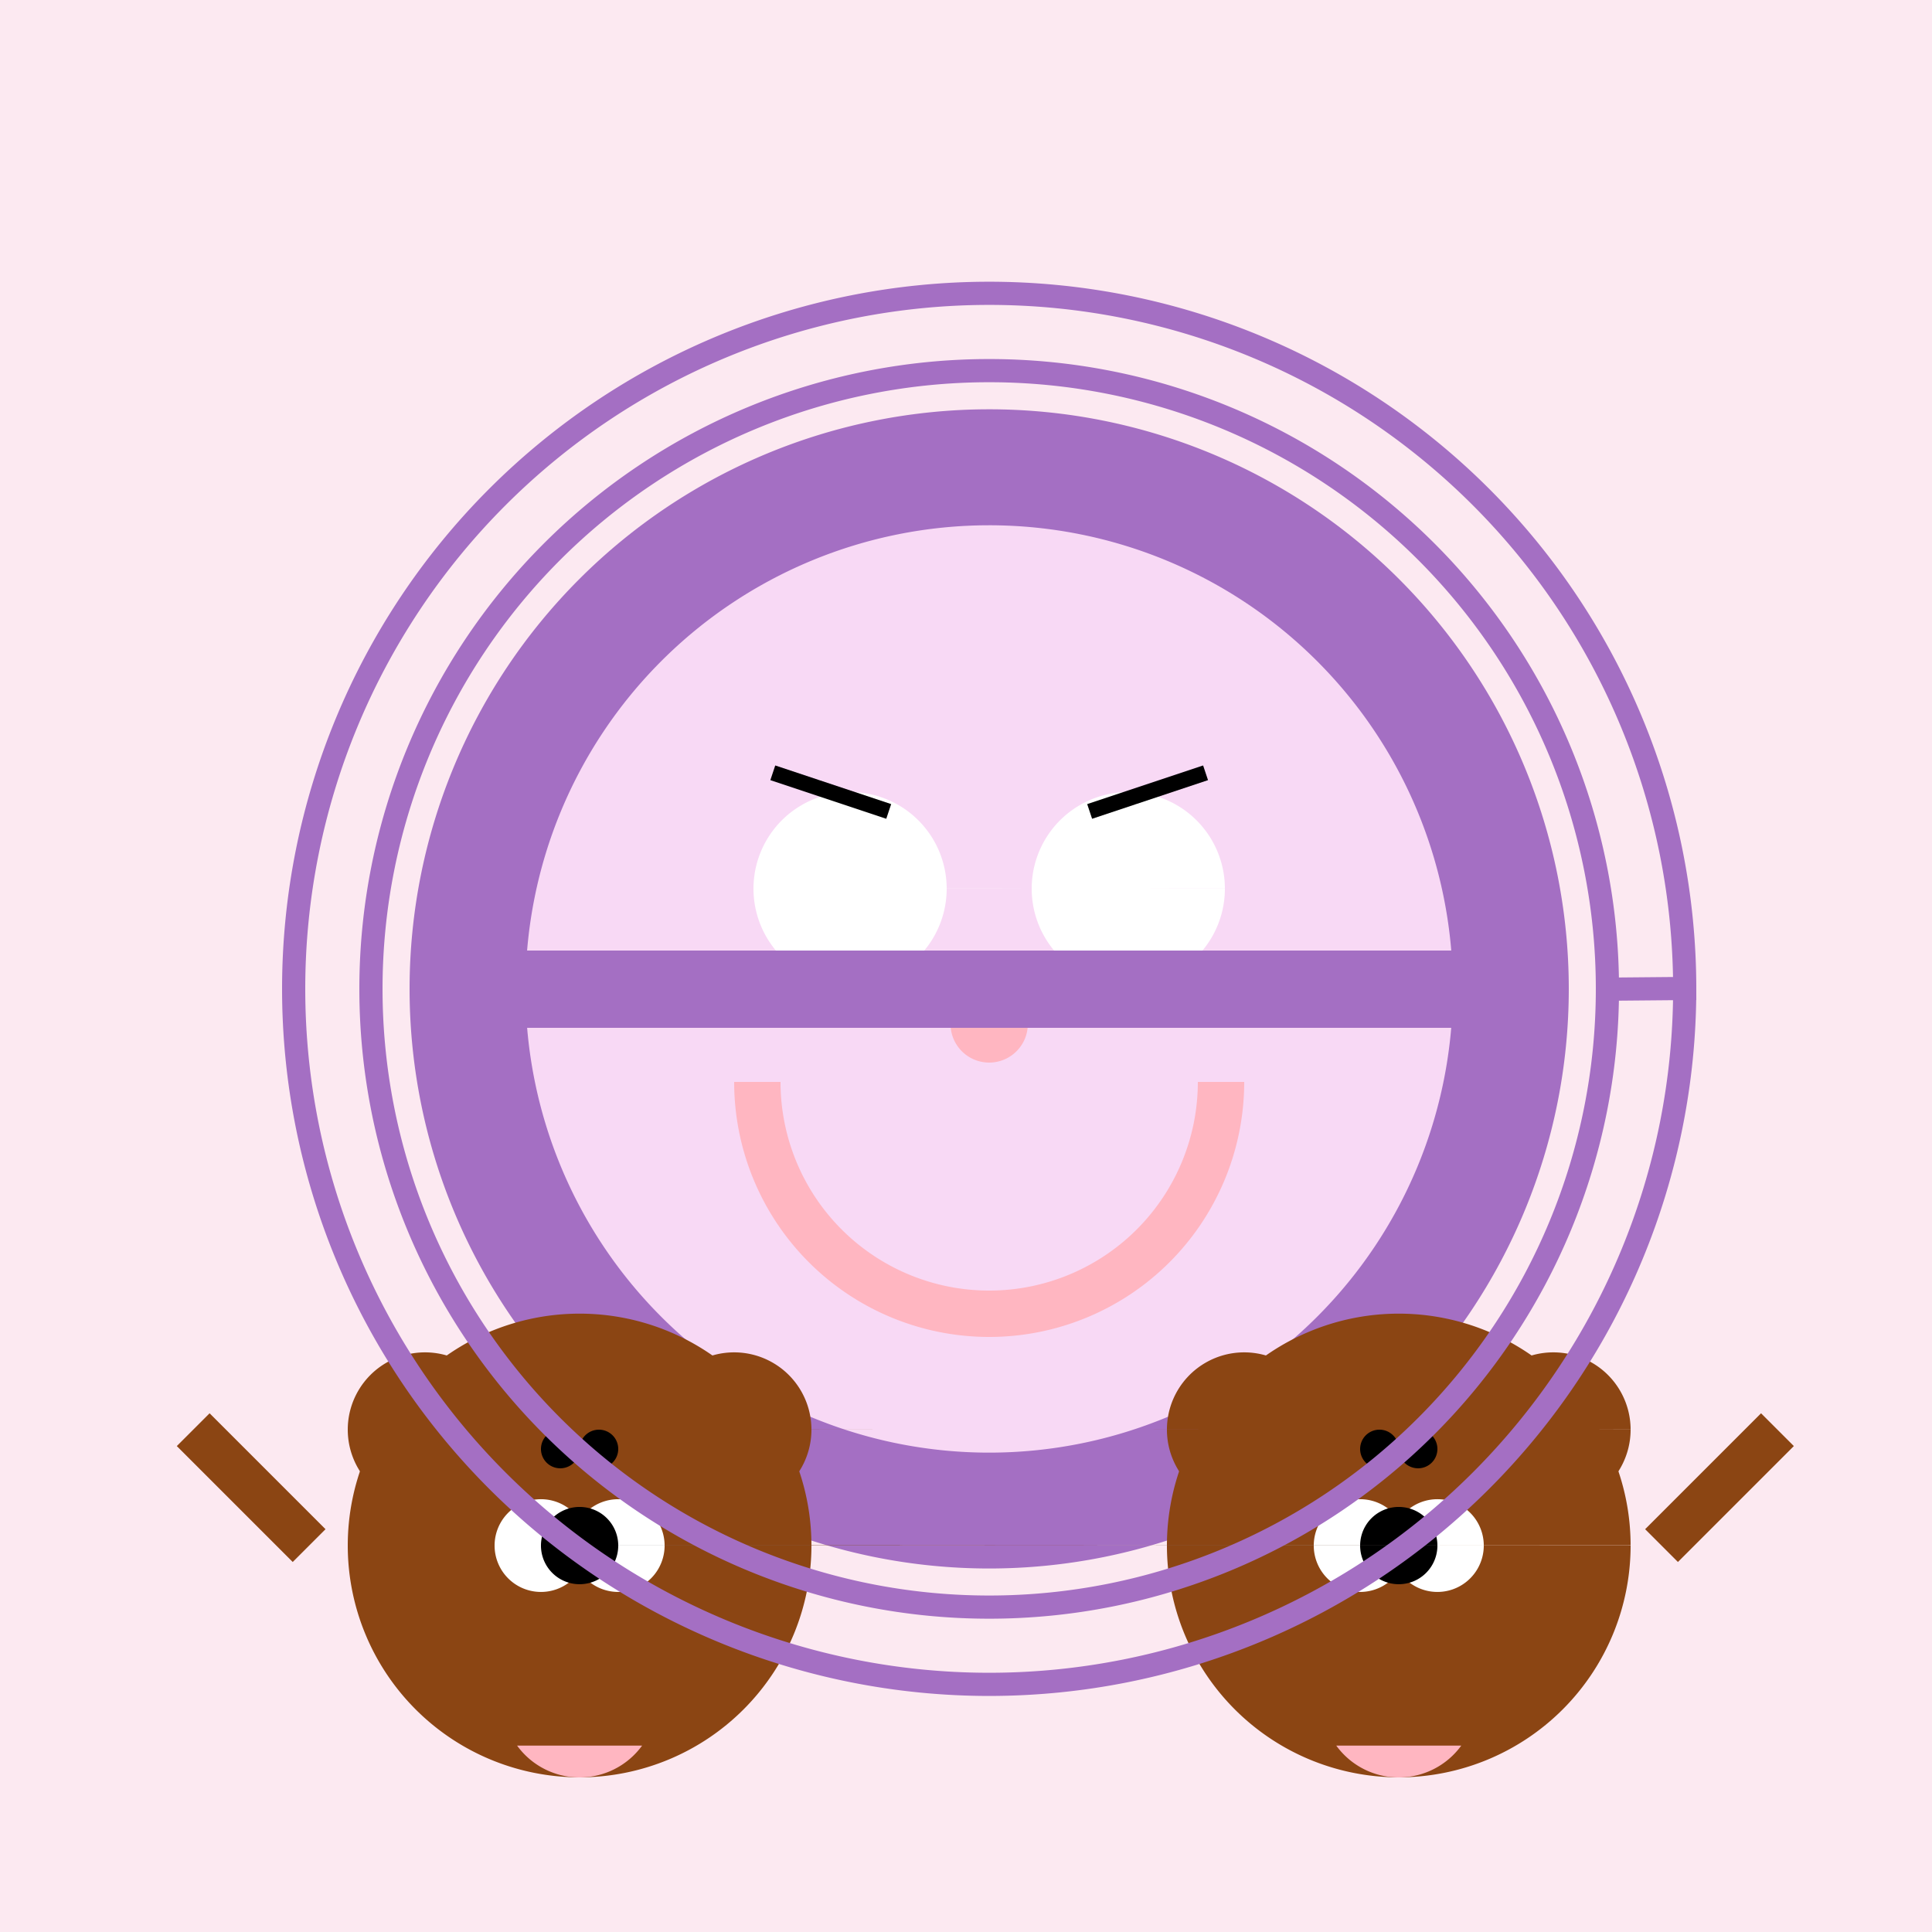
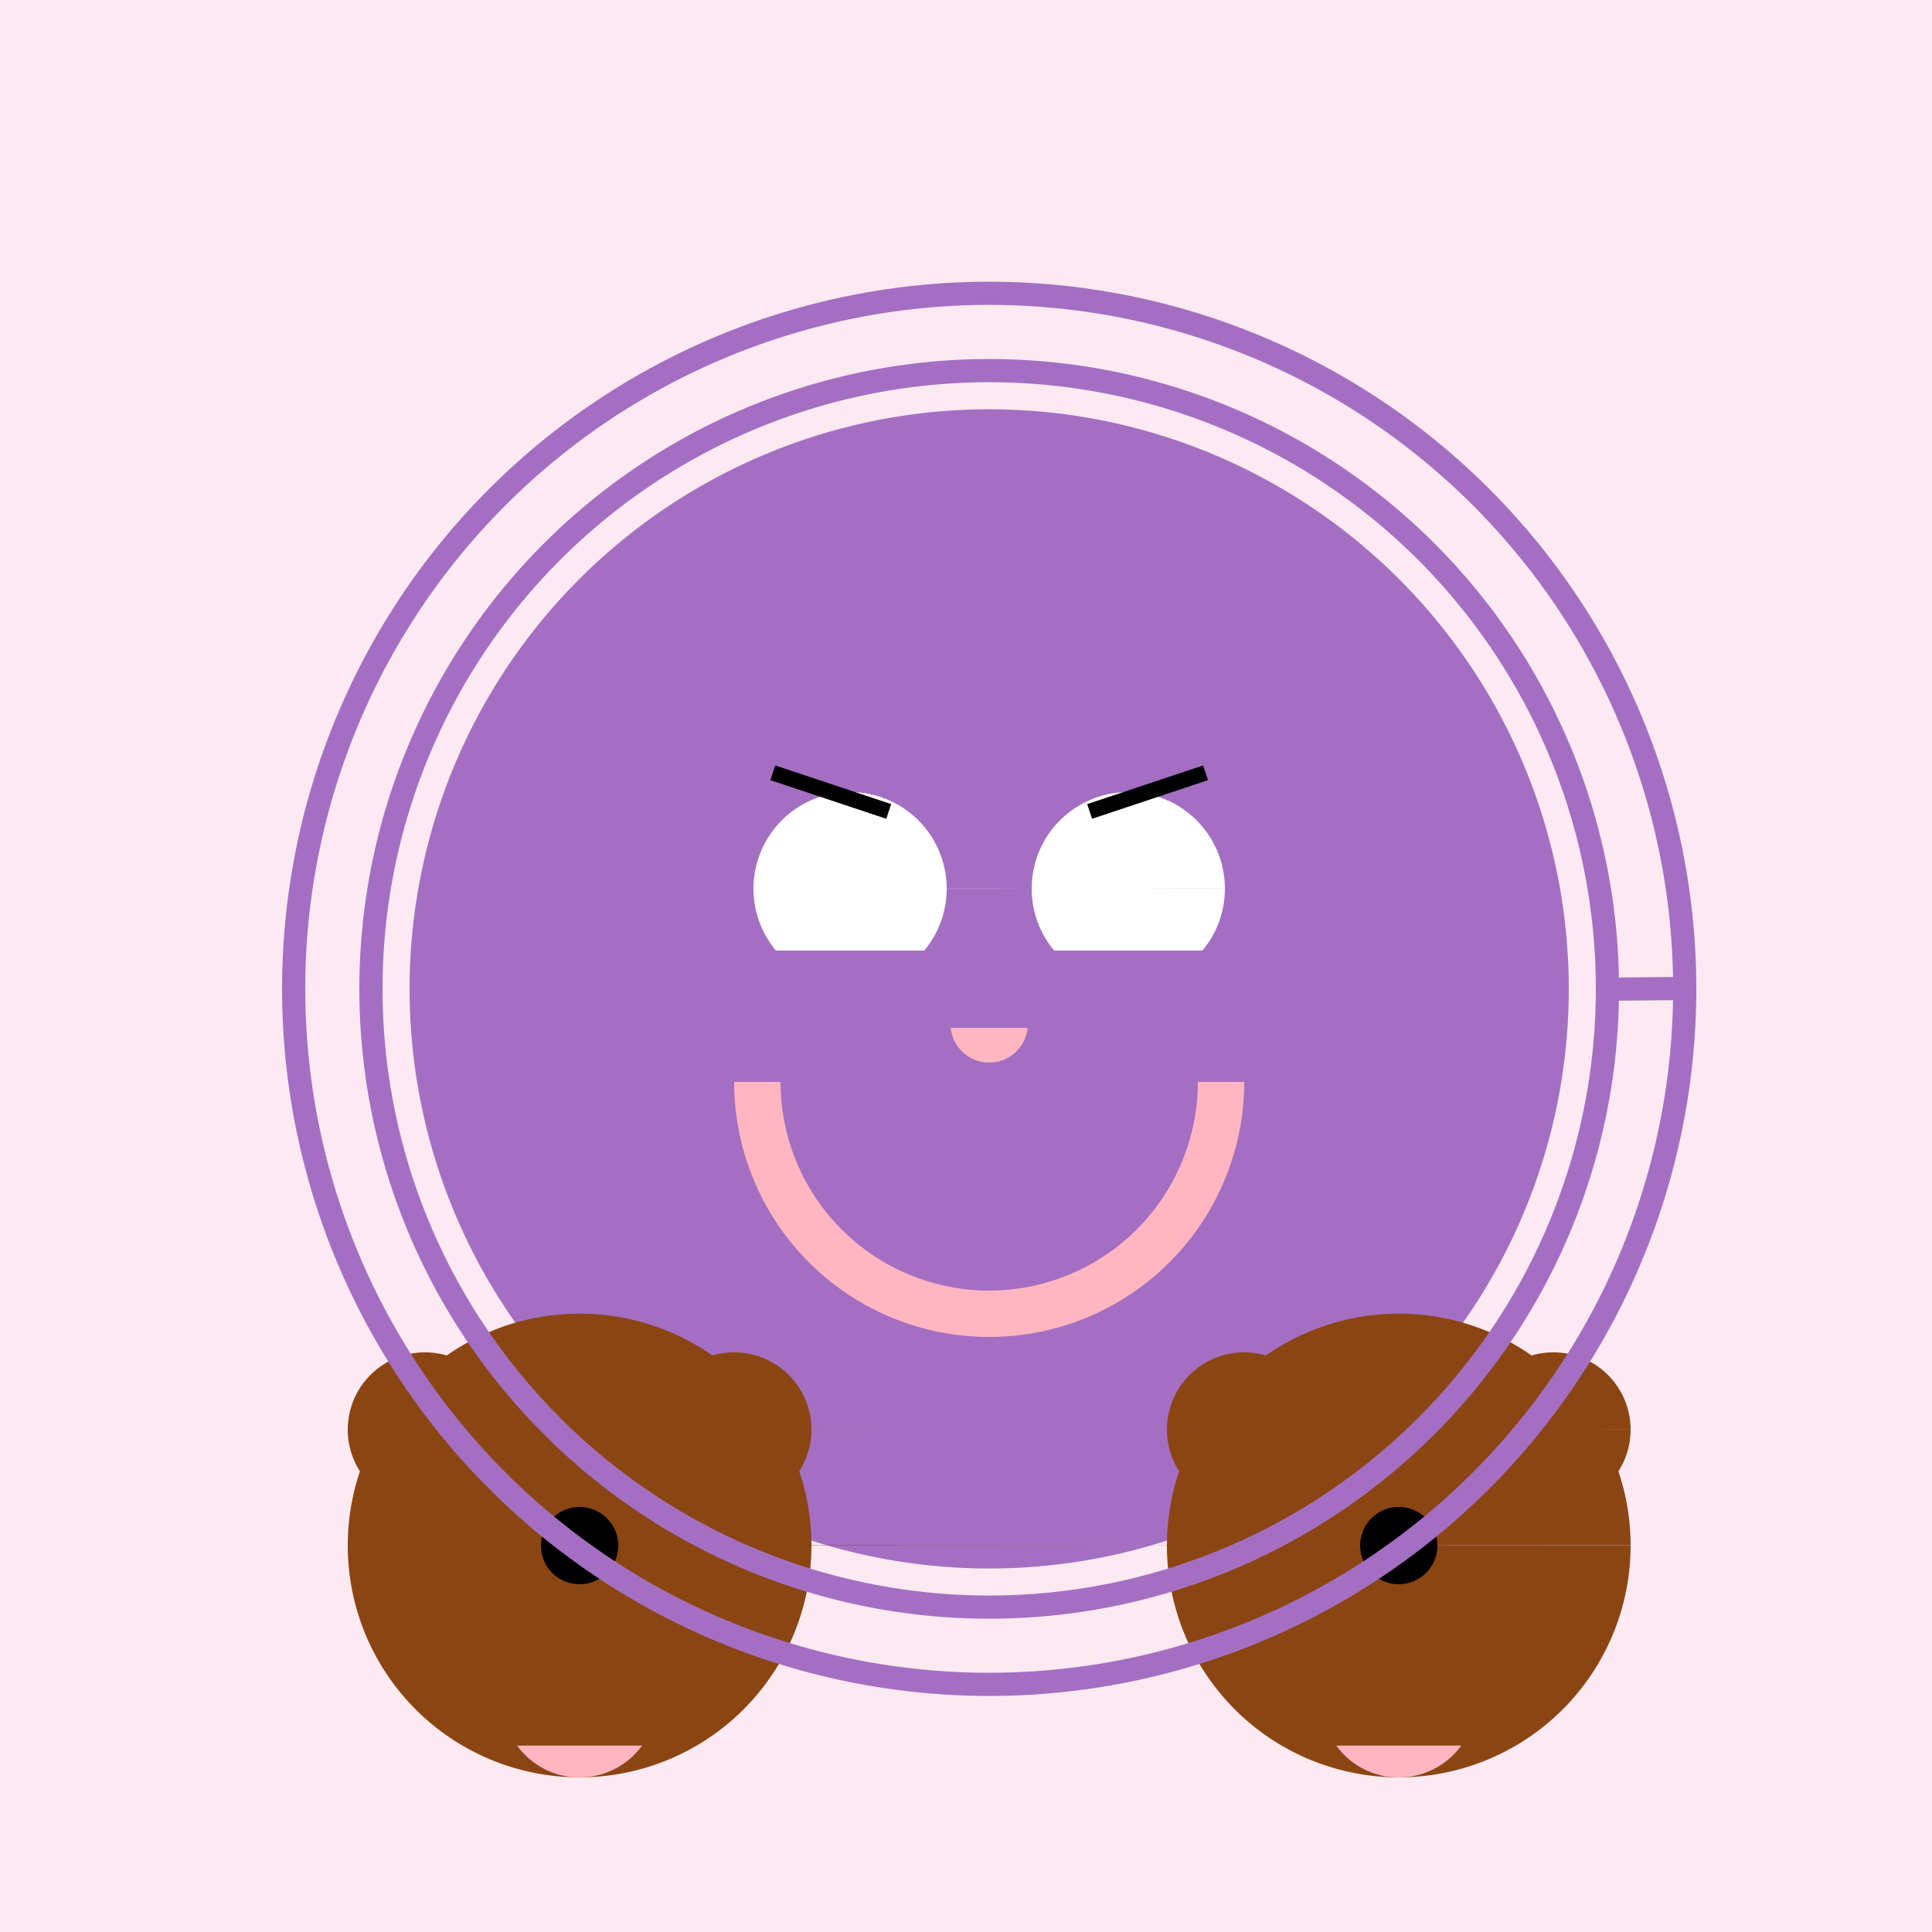
<svg xmlns="http://www.w3.org/2000/svg" width="500" height="500">
  <defs />
  <g>
    <rect fill="#FCE9F1" stroke="none" x="0" y="0" width="512" height="512" />
    <path fill="#A46FC3" stroke="none" paint-order="stroke fill markers" d=" M 406 256 A 150 150 0 1 1 406 255.85" />
-     <path fill="#F8D9F5" stroke="none" paint-order="stroke fill markers" d=" M 376 256 A 120 120 0 1 1 376 255.88" />
    <path fill="#FFFFFF" stroke="none" paint-order="stroke fill markers" d=" M 245 230 A 25 25 0 1 1 245 229.975 L 317 230 A 25 25 0 1 1 317 229.975" />
    <path fill="none" stroke="#FFB6C1" paint-order="fill stroke markers" d=" M 316 280 A 60 60 0 0 1 196 280" stroke-miterlimit="10" stroke-width="12" stroke-dasharray="" />
    <path fill="#FFB6C1" stroke="none" paint-order="stroke fill markers" d=" M 266 265 A 10 10 0 1 1 266 264.99" />
    <path fill="none" stroke="#000000" paint-order="fill stroke markers" d=" M 200 200 L 230 210 M 282 210 L 312 200" stroke-miterlimit="10" stroke-width="4" stroke-dasharray="" />
    <path fill="none" stroke="#A46FC3" paint-order="fill stroke markers" d=" M 120 256 L 392 256" stroke-miterlimit="10" stroke-width="20" stroke-dasharray="" />
    <path fill="#8B4513" stroke="none" paint-order="stroke fill markers" d=" M 210 400 A 60 60 0 1 1 210 399.94 L 422 400 A 60 60 0 1 1 422 399.94" />
    <path fill="#8B4513" stroke="none" paint-order="stroke fill markers" d=" M 130 370 A 20 20 0 1 1 130 369.98 L 210 370 A 20 20 0 1 1 210 369.98 L 342 370 A 20 20 0 1 1 342 369.98 L 422 370 A 20 20 0 1 1 422 369.98" />
-     <path fill="#FFFFFF" stroke="none" paint-order="stroke fill markers" d=" M 152 400 A 12 12 0 1 1 152 399.988 L 172 400 A 12 12 0 1 1 172 399.988 L 364 400 A 12 12 0 1 1 364 399.988 L 384 400 A 12 12 0 1 1 384 399.988" />
-     <path fill="none" stroke="#8B4513" paint-order="fill stroke markers" d=" M 80 400 L 50 370 M 430 400 L 460 370" stroke-miterlimit="10" stroke-width="12" stroke-dasharray="" />
    <path fill="#FFB6C1" stroke="none" paint-order="stroke fill markers" d=" M 166.18 451.756 A 20 20 0 0 1 133.82 451.756 L 378.18 451.756 A 20 20 0 0 1 345.82 451.756" />
    <path fill="#000000" stroke="none" paint-order="stroke fill markers" d=" M 160 400 A 10 10 0 1 1 160 399.99 L 372 400 A 10 10 0 1 1 372 399.99" />
-     <path fill="#000000" stroke="none" paint-order="stroke fill markers" d=" M 150 375 A 5 5 0 1 1 150 374.995 L 160 375 A 5 5 0 1 1 160 374.995 L 362 375 A 5 5 0 1 1 362 374.995 L 372 375 A 5 5 0 1 1 372 374.995" />
    <path fill="none" stroke="#A46FC3" paint-order="fill stroke markers" d=" M 436 256 A 180 180 0 1 1 436 255.82 L 416 256 A 160 160 0 1 1 416 255.84" stroke-miterlimit="10" stroke-width="6" stroke-dasharray="" />
  </g>
</svg>